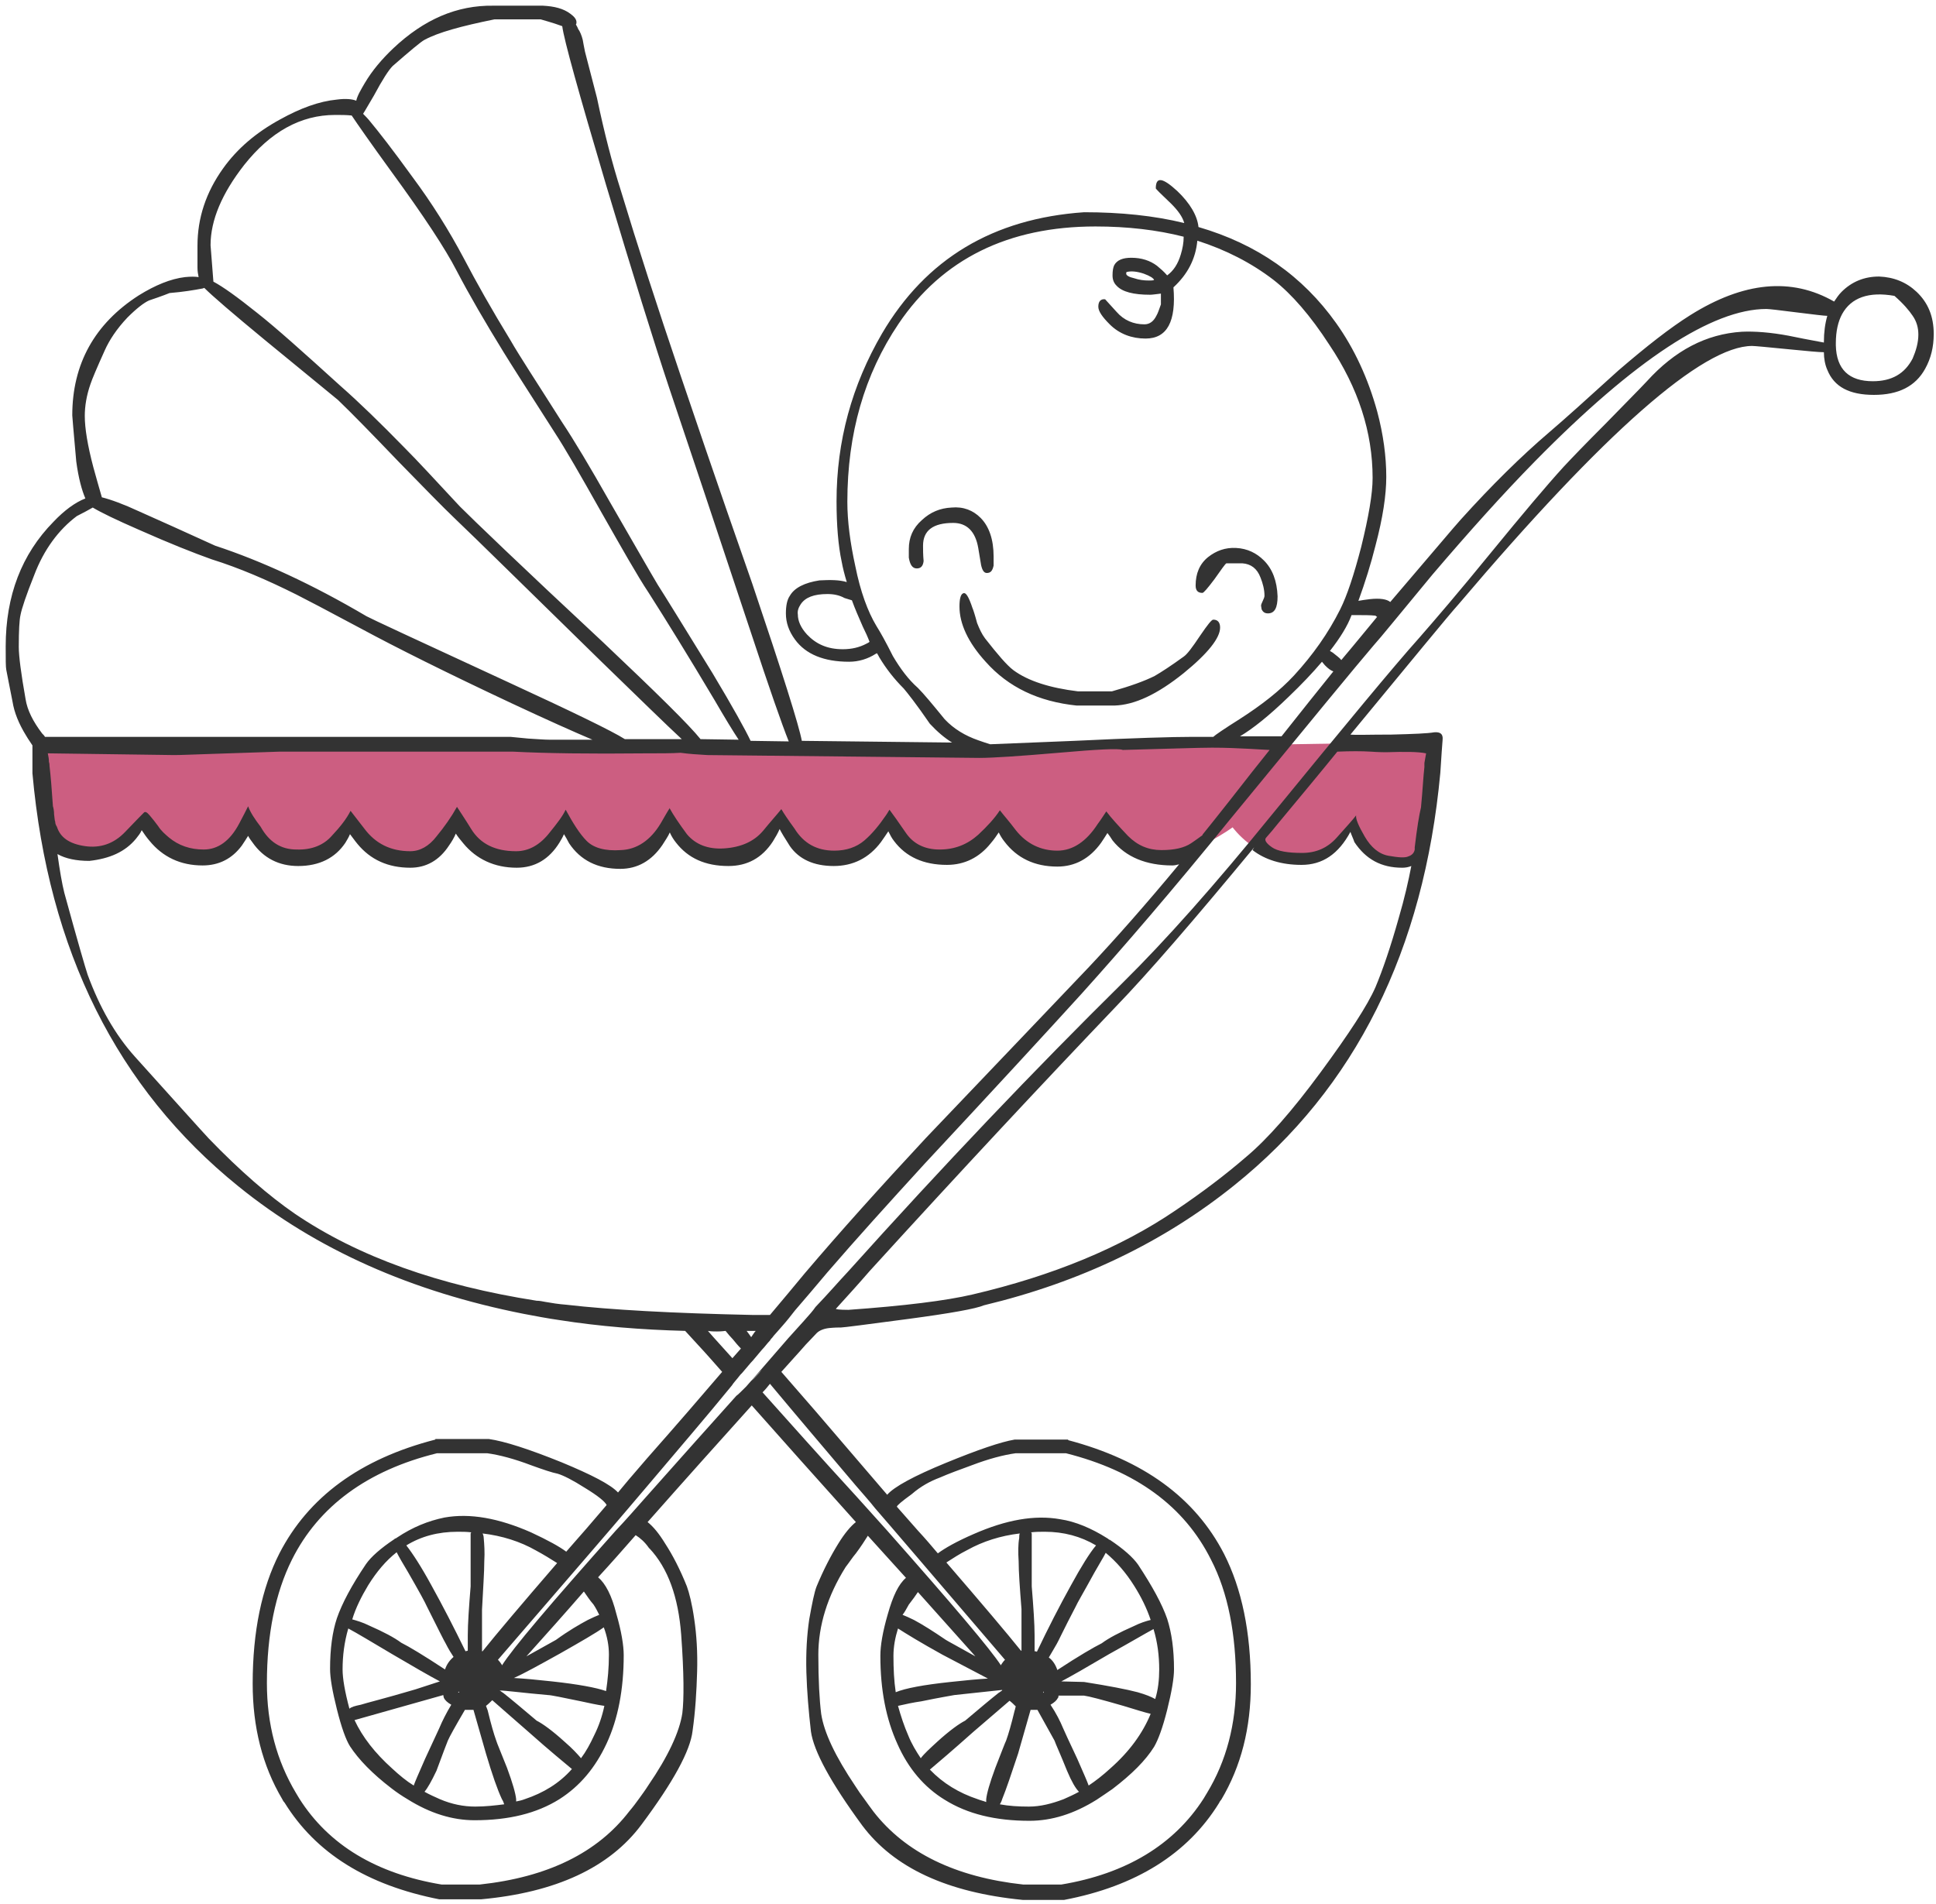
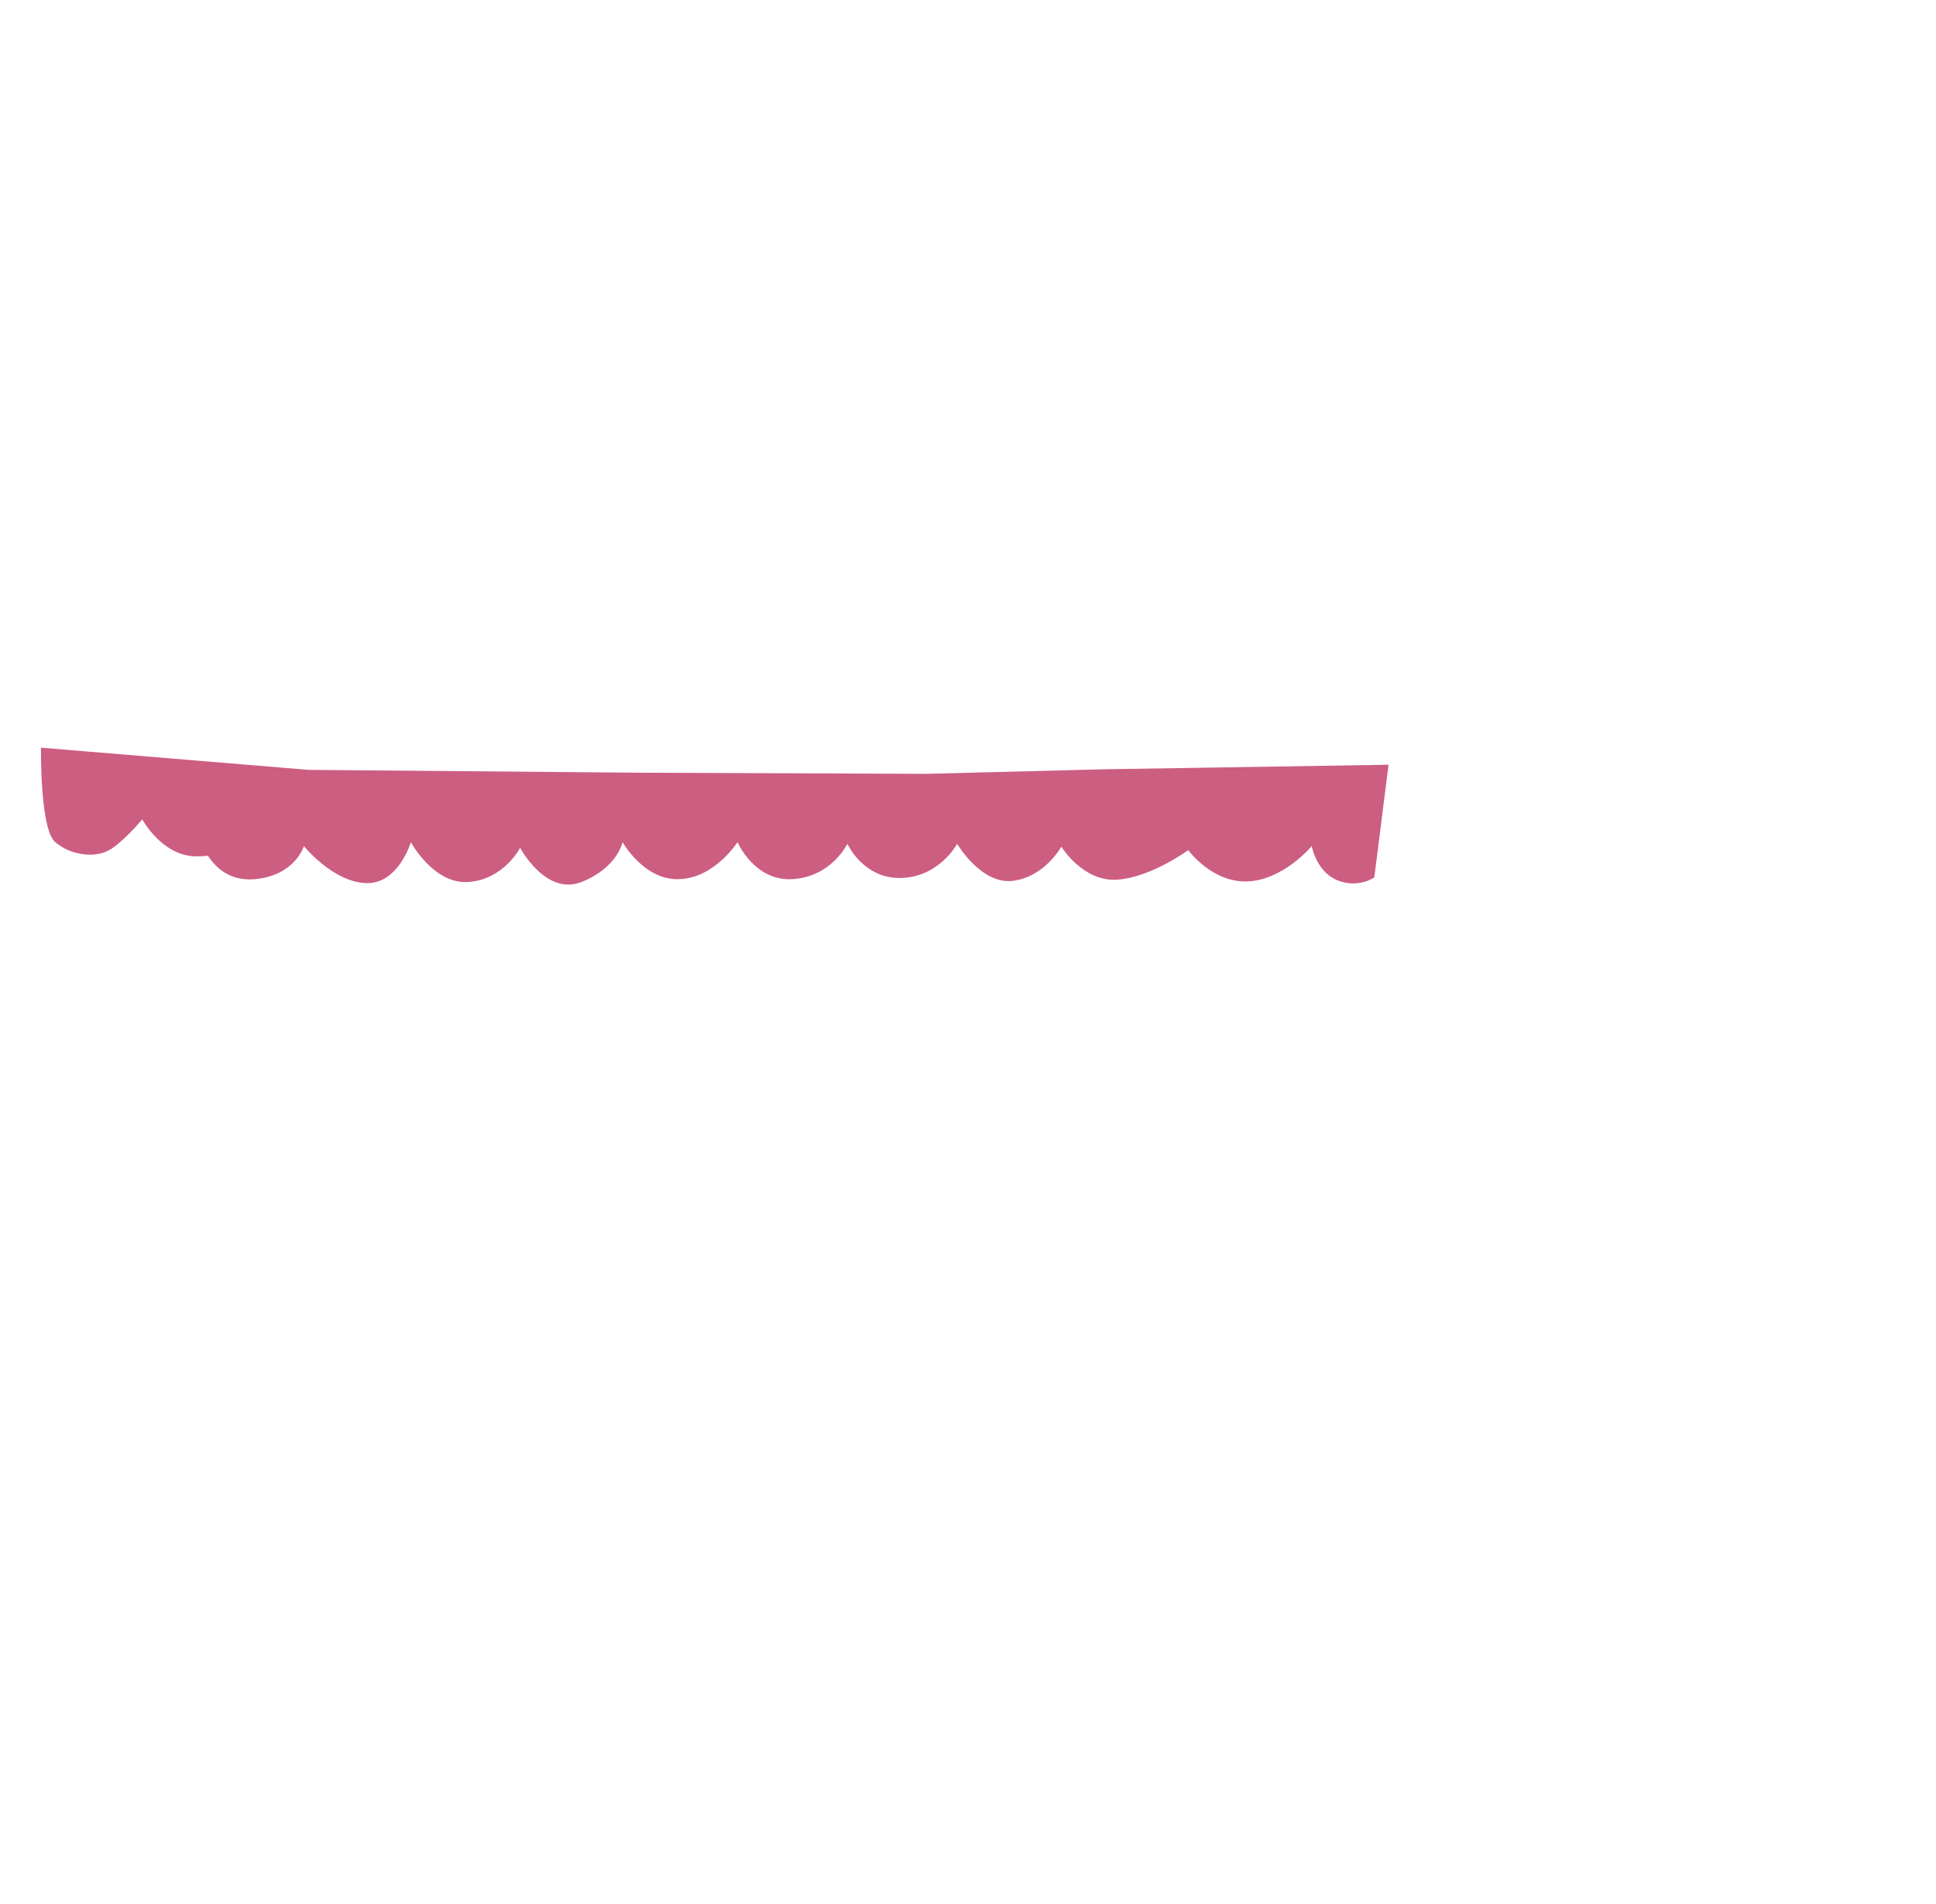
<svg xmlns="http://www.w3.org/2000/svg" version="1.1" x="0px" y="0px" viewBox="0 0 340.2 334.6" style="enable-background:new 0 0 340.2 334.6;" xml:space="preserve">
  <style type="text/css">
	.st0{fill:#CC5E81;}
	.st1{fill:#333333;}
</style>
  <g id="background">
</g>
  <g id="objects">
    <g>
      <g>
        <g>
          <g>
-             <path class="st0" d="M7.2,131.4c0,0-0.2,14.3,2.5,16.6s6.8,2.8,9.3,1.5s6-5.5,6-5.5s3.5,6.5,9.5,6.5s7-3.5,7.8-4       s1.2-1.8,1.2-1.8s2.2,6.5,9.2,5.8s8.5-5.8,8.5-5.8s5,6.2,10.8,6.5s8-7.2,8-7.2s4,7.5,10.2,7s9-6,9-6s4.5,8.5,10.8,6       s7.2-7,7.2-7s3.8,6.8,10,6.5c6.2-0.2,10.2-6.5,10.2-6.5s3,7,9.8,6.5s9.5-6.2,9.5-6.2s2.8,6.2,9.5,6s9.8-6,9.8-6       s4.2,7.2,9.8,6.5s8.5-6,8.5-6s3.8,6.2,9.8,5.8s12.5-5.2,12.5-5.2s4.2,5.8,10.5,5.5s11.2-6.2,11.2-6.2s0.8,4.5,4.5,6       s6.5-0.5,6.5-0.5l2.5-19.8l-50,0.8l-31.2,0.8l-50.6-0.2l-58-0.5L7.2,131.4z" />
+             <path class="st0" d="M7.2,131.4c0,0-0.2,14.3,2.5,16.6s6.8,2.8,9.3,1.5s6-5.5,6-5.5s3.5,6.5,9.5,6.5s1.2-1.8,1.2-1.8s2.2,6.5,9.2,5.8s8.5-5.8,8.5-5.8s5,6.2,10.8,6.5s8-7.2,8-7.2s4,7.5,10.2,7s9-6,9-6s4.5,8.5,10.8,6       s7.2-7,7.2-7s3.8,6.8,10,6.5c6.2-0.2,10.2-6.5,10.2-6.5s3,7,9.8,6.5s9.5-6.2,9.5-6.2s2.8,6.2,9.5,6s9.8-6,9.8-6       s4.2,7.2,9.8,6.5s8.5-6,8.5-6s3.8,6.2,9.8,5.8s12.5-5.2,12.5-5.2s4.2,5.8,10.5,5.5s11.2-6.2,11.2-6.2s0.8,4.5,4.5,6       s6.5-0.5,6.5-0.5l2.5-19.8l-50,0.8l-31.2,0.8l-50.6-0.2l-58-0.5L7.2,131.4z" />
            <g transform="matrix( 1, 0, 0, 1, 0,0) ">
              <g>
                <g id="Layer2_2_FILL_00000083089411570964288190000014282561169399812276_">
-                   <path class="st1" d="M86.7,1L86.7,1c-6.4-0.1-12.2,2.4-17.6,7.5c-2,1.9-3.7,3.9-5,6.1c-0.7,1.2-1.3,2.2-1.5,3.1          c-0.7-0.3-1.9-0.4-3.4-0.2c-3.1,0.3-6.4,1.5-10,3.5c-4.2,2.3-7.5,5.1-10,8.6c-3,4.2-4.5,8.7-4.5,13.6c0,0,0,1.3,0,3.8          c0,0.7,0.1,1.2,0.2,1.7c-0.6-0.1-1.4-0.1-2.4,0c-2.5,0.3-5.2,1.4-8.1,3.2C16.6,56.9,12.7,64,12.7,73c0,0,0.2,2.7,0.7,8.1          c0.4,3,1,5.1,1.6,6.5v0c-1.8,0.7-3.7,2.1-5.6,4.1c-5.6,5.7-8.4,13-8.4,21.9c0,2.3,0,3.6,0.1,4.1c0.1,0.6,0.5,2.5,1.1,5.6          c0.3,1.9,1.1,3.9,2.4,6c0.4,0.7,0.8,1.2,1.1,1.7v4.9c2.8,31.2,14.9,55.4,36.2,72.6C55.6,219.6,72.3,227,92,230.9          c2.1,0.4,4.2,0.8,6.3,1.1c7,1.1,14.4,1.7,22.1,1.9c0.7,0.8,1.5,1.6,2.2,2.4c1.4,1.5,2.8,3.1,4.3,4.8          c-3.5,4.1-7.9,9.2-13.2,15.2c-2.6,3-4.3,5-5.1,6c-1.3-1.4-4.6-3.1-9.9-5.3c-5.7-2.3-10-3.7-12.8-4.1h-9.4v0.1          c-13.2,3.4-22.3,10.1-27.4,20c-3.1,6.1-4.7,13.7-4.7,22.9c0,7.6,1.7,14.4,5.2,20.3c0.1,0.2,0.2,0.4,0.4,0.6          c5.5,8.9,14.5,14.5,27.2,17h7.3c13.2-1.2,22.6-5.6,28.2-13.1c5.6-7.5,8.6-13,9-16.5c0.5-3.5,0.7-7,0.8-10.4          c0.1-3.4-0.1-6.5-0.5-9.2c-0.4-2.8-0.9-4.7-1.3-5.8c-1.2-3-2.5-5.5-3.8-7.5c-1.1-1.8-2.1-3-3.1-3.8          c6.8-7.7,12.9-14.5,18.3-20.5c5.3,6,11.4,12.8,18.3,20.5c-0.9,0.7-2,2-3.1,3.8c-1.3,2.1-2.6,4.6-3.8,7.5          c-0.4,1-0.8,3-1.3,5.8c-0.4,2.7-0.6,5.8-0.5,9.3c0.1,3.4,0.4,6.9,0.8,10.4c0.5,3.5,3.5,9,9,16.5c5.6,7.5,15,11.8,28.2,13.1          h7.3c12.6-2.4,21.7-8.1,27.2-17c0.1-0.2,0.2-0.4,0.4-0.6c3.5-5.9,5.2-12.6,5.2-20.3c0-9.2-1.6-16.8-4.7-22.9          c-5.1-9.9-14.2-16.5-27.4-20V253h-9.4c-2.4,0.4-6.5,1.8-12.1,4.1c-5.6,2.3-9.1,4.2-10.3,5.6c-1.9-2.2-3.7-4.3-5.4-6.3          c-5.2-6.1-9.6-11.2-13.2-15.3c1.5-1.7,3-3.3,4.3-4.8c0.8-0.8,1.4-1.5,1.9-2c0.5-0.5,1.3-0.8,2.2-0.9c1-0.1,1.7-0.1,2.1-0.1          c0.4,0,4.3-0.5,11.8-1.5c7.5-1,11.9-1.8,13.3-2.4c17.1-4.1,31.7-11.2,44-21.1c21.3-17.1,33.3-41.3,36.2-72.5          c0.2-2.9,0.3-4.8,0.4-5.8c0.1-1-0.4-1.4-1.5-1.3c-1.1,0.2-3.6,0.3-7.5,0.4c-3.9,0-6.3,0.1-7.2,0          c10.9-13.2,17.2-20.9,19-22.9c25.7-30.3,42.9-45.4,51.6-45.4c0.4,0,2.6,0.2,6.6,0.6c3.1,0.3,5.1,0.5,6,0.5          c0,1.1,0.2,2.2,0.6,3.1c1.2,3,3.9,4.4,8.2,4.4c4.3,0,7.3-1.5,9-4.6c1-1.8,1.5-3.8,1.5-6.1c0-3.1-1-5.5-3-7.4          c-1.8-1.7-4-2.6-6.6-2.7c-2.6,0-4.8,0.9-6.6,2.7c-0.5,0.5-0.9,1.1-1.3,1.7c-7.5-4.3-15.9-3.5-25.3,2.4          c-3.5,2.2-7.6,5.4-12.6,9.7c-5.5,5-9.5,8.6-12.2,10.9c-4.8,4.1-10,9.2-15.5,15.3c-1.1,1.2-5.2,6.1-12.4,14.5          c-0.6-0.5-1.8-0.7-3.6-0.5c-0.8,0.1-1.5,0.2-2,0.3c1.2-3.3,2.2-6.5,3-9.7c1.3-4.9,1.9-8.9,1.9-12.1c0-3.5-0.5-7.4-1.6-11.5          c-1.6-5.8-4-11-7.2-15.5c-5.9-8.3-13.9-13.9-24.2-16.9c-0.2-2-1.5-4.2-3.7-6.3c-2.6-2.4-3.8-2.6-3.8-0.5          c0,0.1,0.9,1,2.7,2.7c1.2,1.2,2,2.3,2.3,3.4c-5.3-1.3-11.2-1.9-17.6-1.9c-16,1.1-27.8,8.2-35.5,21.3c-5.3,9.1-8,18.9-8,29.5          c0,4.2,0.3,7.8,0.9,10.6c0.2,1.1,0.5,2.3,0.9,3.6c-1.3-0.4-2.9-0.4-4.8-0.3c-2.6,0.4-4.4,1.3-5.2,2.7          c-0.5,0.7-0.7,1.8-0.7,3.1c0,1.6,0.5,3.1,1.6,4.6c1.9,2.6,5.1,3.9,9.5,3.9c1.7,0,3.3-0.5,4.7-1.4c0.1,0,0.1-0.1,0.2-0.1          c0.2,0.3,0.3,0.5,0.4,0.7c1.2,2,2.6,3.8,4.3,5.5c0.6,0.7,2.2,2.7,4.6,6.2c1.3,1.4,2.6,2.5,3.9,3.3l-26.4-0.3          c-0.5-2.7-3.4-11.9-8.7-27.6C125.4,83.2,121.3,71,119.6,66c-4.1-12.1-7.6-22.9-10.5-32.5c-1.5-4.7-2.9-10.1-4.2-16.3          c-0.2-0.8-0.9-3.5-2.1-8.1c-0.2-0.9-0.3-1.6-0.4-2.1c-0.2-0.8-0.5-1.5-0.8-1.9c-0.1-0.3-0.3-0.6-0.4-0.8          c0.1-0.1,0.1-0.3,0.1-0.4c0-0.5-0.4-1-1.1-1.5C99,1.5,97.4,1.1,95.4,1H86.7 M86.9,3.4H95c0.6,0.2,1.9,0.5,3.8,1.2          c0.3,2.4,2.9,11.7,7.7,27.9c4.7,15.7,8.4,27.6,11.1,35.7c3.3,9.8,8.1,24.1,14.4,43.1c3.2,9.7,5.4,16,6.6,19l-6.7-0.1          c-0.9-1.9-3.1-5.9-6.7-11.9c-5.3-8.6-8.5-13.8-9.6-15.5c-1.2-2-4-6.9-8.5-14.7c-3.4-6-6.2-10.7-8.4-14          c-4.3-6.8-7.4-11.5-9-14.3c-3.3-5.4-6-10.2-8.2-14.4c-2.6-4.9-5.6-9.7-9.1-14.4c-3.4-4.7-5.9-7.9-7.4-9.7          c-0.4-0.5-0.8-0.9-1.2-1.3c0.4-0.6,1-1.7,1.9-3.2c1.5-2.8,2.6-4.5,3.3-5.2c3.1-2.7,5-4.3,5.6-4.6C77,5.7,81,4.6,86.9,3.4           M193,53.9c0,0.8,0.7,1.8,2,3.1c1.7,1.7,3.9,2.5,6.3,2.5c3.8,0,5.4-3,4.9-9c2.5-2.3,3.9-5,4.2-8.2c5,1.6,9.5,3.9,13.4,6.9          c3.2,2.5,6.5,6.3,9.8,11.4c5.1,7.6,7.6,15.4,7.6,23.4c0,2.8-0.7,6.8-2,12.1c-1.3,5-2.5,8.6-3.7,11c-2.1,4.2-4.8,8-8.1,11.6          c-2.5,2.7-5.7,5.2-9.6,7.7c-2.7,1.7-4.3,2.8-4.6,3.1c-1.3,0-2.5,0-3.7,0c-3.4,0-10.3,0.2-20.7,0.7          c-7.3,0.3-12.2,0.5-14.8,0.6c-0.6-0.2-1.3-0.4-2.1-0.7c-2.3-0.8-4.3-2-5.9-3.7c-2.2-2.7-3.7-4.5-4.7-5.5          c-1.7-1.5-3.1-3.4-4.4-5.6c-1.2-2.4-2.2-4.2-2.9-5.3c-1.5-2.5-2.8-6-3.7-10.5c-0.9-4.1-1.4-7.9-1.4-11.3c0-12,3-22.4,9-31.3          c7.7-11.4,19.3-17.1,34.6-17.1c5.6,0,10.8,0.6,15.5,1.8c0,1.1-0.2,2.1-0.5,3.1c-0.5,1.7-1.3,2.9-2.4,3.7          c-0.6-0.7-1.2-1.2-1.8-1.7c-1.2-0.9-2.7-1.4-4.5-1.4c-1.5,0-2.5,0.4-3,1.3c-0.2,0.4-0.3,1-0.3,1.8c0,0.7,0.2,1.3,0.7,1.8          c1,1.1,3,1.6,5.9,1.6c0.4,0,1-0.1,1.9-0.2v1.9c-0.3,0.8-0.5,1.5-0.8,2c-0.5,1-1.2,1.5-2.1,1.5c-1.9,0-3.6-0.7-4.9-2.2          l-2-2.2C193.4,52.5,193,53,193,53.9 M198,47.8L198,47.8c0.8-0.2,1.8-0.1,3,0.3c1.1,0.4,1.7,0.8,1.8,1.1          c-0.2,0.1-0.5,0.1-0.9,0.1c-0.9,0-1.7-0.1-2.6-0.4c-0.9-0.2-1.4-0.5-1.4-0.8C197.9,48,197.9,47.8,198,47.8 M289.4,67          c-1.3,1.4-3.8,3.9-7.4,7.6c-3.4,3.4-5.8,5.9-7.2,7.4c-3.1,3.4-7.3,8.4-12.7,15c-5.7,7-10,12-12.8,15.2          c-4.3,4.8-12.9,15.2-25.9,31.1c-9.9,12.2-18.6,22-26.1,29.4c-15.4,15.2-31.5,32.1-48.3,50.8c-1.6,1.7-3.4,3.8-5.7,6.2          c-0.4,0.6-1.1,1.4-2,2.4l-2.8,3.1c-4,4.6-6.4,7.4-7.4,8.5c-0.8,0.8-1.4,1.4-1.7,1.6c-4.3,4.8-9.6,10.7-15.8,17.7          c-1.7,1.9-3.5,4-5.4,6c-11.5,12.9-18.2,20.8-20,23.7c0,0,0-0.1,0-0.1c-0.2-0.3-0.4-0.6-0.7-0.9          c13.2-15.3,20.8-24.1,22.9-26.6c1.2-1.4,2.3-2.7,3.4-4c5.4-6.4,10.4-12.2,14.8-17.6c0.3-0.5,0.9-1.1,1.5-1.9          c0.1-0.1,0.2-0.2,0.3-0.3c0.8-0.9,1.4-1.7,1.9-2.2c0.5-0.6,1-1.2,1.6-1.9v0c0.5-0.5,0.9-1.1,1.4-1.6          c0.1-0.2,0.3-0.4,0.4-0.6l-0.3,0.4c0.2-0.2,0.4-0.4,0.6-0.7c0.2-0.2,0.7-0.8,1.5-1.7c0.8-0.9,1.5-1.8,2.2-2.7          c1.8-2.1,3.7-4.3,5.7-6.7c5-5.8,10.7-12.1,17.1-19.1c12.4-13.3,21.6-23.3,27.6-29.9c7.2-8,16-18.2,26.3-30.9          c13.7-16.7,22-26.8,25-30.3c1.1-1.2,4.5-5.4,10.3-12.4c6.4-7.5,12.4-14.2,18.1-20c17.5-17.8,31.1-26.7,40.6-26.7          c0.4,0,2.2,0.2,5.3,0.6c3.2,0.4,4.9,0.6,5.3,0.6c0.1,0,0.1,0,0.1,0c-0.4,1.4-0.6,2.9-0.6,4.6c0,0,0,0.1,0,0.1          c-2.7-0.5-4.8-0.9-6.2-1.2c-3.2-0.6-6-0.8-8.2-0.7C299.8,58.7,294.3,61.6,289.4,67 M322.6,60.3c0-2.1,0.4-3.8,1.1-5.1          c1.6-2.9,4.7-4,9.2-3.2c1.6,1.4,2.6,2.6,3.2,3.5c0.7,1,1,2.1,1,3.3c0,1.4-0.4,2.8-1,4.2c-1.4,2.7-3.7,4-7,4          c-4.2,0-6.4-2.1-6.5-6.3C322.6,60.6,322.6,60.5,322.6,60.3 M58.9,20.2c1,0,2,0,2.9,0.1c1,1.5,3.3,4.8,7,9.9          c5.7,7.8,9.5,13.6,11.4,17.3c2.3,4.4,5.1,9.2,8.3,14.4c1.1,1.8,4.1,6.5,8.9,14c1.9,2.9,4.6,7.6,8.2,14          c3.7,6.5,6.4,11.3,8.4,14.3c3,4.7,6.9,11,11.6,18.9c1.8,3.1,3.2,5.4,4.2,6.9l-6.7-0.1c-2-2.5-7.7-8.1-17.1-17          C91.5,99.4,83.1,91.3,80.8,89c-4.2-4.5-7.4-8-9.8-10.4c-4.2-4.3-7.9-7.9-11.2-10.8C53.3,61.9,48.5,57.6,45.2,55          c-3.5-2.8-6-4.6-7.7-5.5l-0.5-6.4c0-4.4,2-9.1,5.9-14.1C47.5,23.2,52.8,20.2,58.9,20.2 M35.6,50.7c0.1,0,0.2-0.1,0.3-0.1          c1.4,1.4,5,4.5,10.7,9.2c8.4,6.9,12.7,10.4,12.8,10.5c2.5,2.4,6.1,6.1,10.7,10.9c4.4,4.5,7.6,7.8,9.8,9.9          c4.2,4,12.7,12.4,25.8,25.2c6.7,6.5,11.4,11.1,14.1,13.6h-0.6c-0.2,0-0.4,0-0.6,0c-3.3,0-6.2,0-8.8,0          c-2.2-1.4-9.2-4.8-20.7-10.1c-15.8-7.3-24-11.1-24.7-11.5c-9.5-5.6-18.4-9.7-26.6-12.4c-5.5-2.5-9.9-4.5-13.3-6          c-2.8-1.3-5-2.1-6.6-2.5c-0.5-1.7-1-3.5-1.5-5.3c-1-3.8-1.5-6.8-1.5-9c0-1.7,0.3-3.6,1-5.6c0.3-0.9,1.1-2.8,2.5-5.9          c0.8-1.8,2.1-3.8,4-5.8c1.6-1.6,2.9-2.6,3.8-3c2.4-0.8,3.6-1.3,3.6-1.3C32.2,51.3,34,51,35.6,50.7 M52.1,104.5          c1.6,0.8,5.4,2.8,11.2,5.9c6.3,3.4,15.1,7.8,26.6,13.2c6.2,2.9,10.9,5,14.2,6.4c-4.5,0-7,0-7.6,0c-0.8,0-2-0.1-3.7-0.2          c-0.9-0.1-2-0.2-3.1-0.3H7.9c-0.1-0.2-0.3-0.4-0.5-0.6c-1.6-2.1-2.6-4.1-2.9-6c-0.8-4.5-1.2-7.6-1.2-9.2          c0-2.9,0.1-4.7,0.3-5.6c0.2-1.1,1-3.5,2.4-7c1.7-4.5,4.3-8,7.5-10.4c1.2-0.6,2.1-1.1,2.8-1.5c0,0,0,0,0,0          c1.5,0.9,4.2,2.2,8.1,3.9c5.4,2.4,9.7,4.1,12.8,5.2C42,99.8,46.9,101.9,52.1,104.5 M30.6,132.7c1.2,0,3.4-0.1,6.5-0.2          c2.5-0.1,6.5-0.2,12-0.4h40c0.4,0,0.7,0,1.1,0c5.8,0.3,13.5,0.4,23,0.3c2.7,0,4.9,0,6.4-0.1c1.4,0.2,3,0.3,4.7,0.4l47.8,0.5          c2.3,0,6.9-0.3,13.9-0.9c6.8-0.6,10.6-0.8,11.3-0.5c8-0.2,13.2-0.4,15.7-0.4c2.4,0,4.5,0.1,6.5,0.2c2,0.1,3.2,0.2,3.6,0.2          c-1.6,2-4,5-7.1,9c-1.9,2.4-3.4,4.3-4.7,5.9h0c0,0,0,0.1,0,0.1l0,0c-0.2,0.1-0.8,0.6-2,1.4c-1.2,0.8-2.9,1.2-5.2,1.2          c-2.3,0-4.2-0.8-5.9-2.5c-1.6-1.7-2.9-3.1-3.8-4.3c-0.4,0.6-0.9,1.4-1.5,2.2c-2,3.1-4.4,4.7-7.1,4.7c-2.9,0-5.4-1.2-7.3-3.6          c-1.2-1.6-2.2-2.7-2.8-3.5c-0.9,1.4-2.2,2.8-3.8,4.3c-1.9,1.7-4.1,2.6-6.8,2.6c-2.6,0-4.6-1-5.9-2.9          c-1.3-1.9-2.3-3.3-2.9-4.1c-0.2,0.3-0.4,0.7-0.7,1.1c-1.1,1.6-2.3,3.1-3.7,4.3c-1.4,1.2-3.2,1.8-5.3,1.8          c-3.1,0-5.4-1.3-7-3.9c-1.1-1.5-1.9-2.7-2.3-3.4c-0.8,1-1.9,2.2-3.2,3.8c-1.6,1.9-3.9,2.9-6.8,3.1c-2.9,0.2-5.1-0.7-6.6-2.5          c-1.4-1.9-2.4-3.4-3-4.5c0,0,0,0,0-0.1c-0.4,0.6-0.9,1.5-1.6,2.7c-1.8,3-4.2,4.6-7,4.7c-2.8,0.2-4.8-0.4-6-1.6          c-1.2-1.2-2.4-3.1-3.7-5.5c-0.5,1.1-1.5,2.4-2.8,4c-1.7,2.2-3.7,3.3-5.9,3.3c-3.7,0-6.3-1.3-7.9-3.9c-1.1-1.8-2-3.1-2.5-3.9          c-1,1.8-2.2,3.5-3.6,5.2c-1.3,1.7-2.9,2.6-4.6,2.6c-3.4,0-6.1-1.3-8.1-4c-0.8-1-1.6-2.1-2.4-3.1c-0.7,1.4-1.8,2.8-3.3,4.4          c-1.4,1.6-3.5,2.5-6.2,2.4c-2.7,0-4.8-1.3-6.3-4c-1-1.3-1.8-2.5-2.2-3.6c-0.4,0.8-0.9,1.8-1.6,3.1c-1.6,3-3.7,4.5-6.2,4.5          c-2.4,0-4.4-0.7-6.1-2.1c-0.7-0.6-1.4-1.2-1.9-2c-0.5-0.7-1-1.3-1.5-1.9c-0.5-0.6-0.8-0.7-1-0.5c-0.2,0.2-1.3,1.3-3.3,3.4          c-2,2.1-4.4,2.9-7.1,2.5c-2.7-0.4-4.3-1.5-4.9-3.4c-0.2-0.3-0.3-0.6-0.3-0.9c-0.1-0.2-0.1-0.6-0.2-1.3          c0-0.6-0.1-1.1-0.2-1.4c-0.2-3-0.4-5.4-0.6-7.1c0-0.2,0-0.4-0.1-0.7c0-0.5-0.1-1-0.2-1.5c0.1,0,0.1,0,0.2,0L30.6,132.7           M23.9,147.4c0.4-0.5,0.8-1,1-1.5c0.4,0.6,0.8,1.2,1.4,1.9c2.3,2.8,5.4,4.3,9.3,4.3c2.9,0,5.2-1.2,6.9-3.5          c0.4-0.6,0.8-1.2,1.1-1.7c0.2,0.4,0.5,0.8,0.8,1.2c1.9,2.7,4.6,4.1,8,4.1c3.7,0,6.5-1.4,8.3-4.1c0.3-0.5,0.6-1,0.8-1.5          c0.4,0.5,0.8,1.1,1.3,1.7c2.3,2.8,5.4,4.2,9.3,4.2c2.8,0,5.1-1.3,6.8-3.9c0.5-0.7,0.9-1.4,1.2-2.1c0.3,0.5,0.8,1.1,1.3,1.7          c2.3,2.8,5.5,4.3,9.4,4.3c3.2,0,5.7-1.5,7.5-4.4c0.3-0.5,0.6-1,0.8-1.5c0.3,0.5,0.6,1,0.9,1.6c2,3,5,4.5,9,4.5          c3,0,5.5-1.4,7.4-4.2c0.5-0.8,1-1.5,1.3-2.2c0.3,0.7,0.7,1.3,1.1,1.8c2.1,2.7,5.1,4.1,9.2,4.1c3.3,0,5.9-1.4,7.8-4.3          c0.5-0.8,0.9-1.5,1.2-2.2c0.3,0.6,0.9,1.6,1.8,3c1.6,2.3,4.2,3.5,7.7,3.5c3.4,0,6.2-1.4,8.3-4.2c0.5-0.7,0.9-1.3,1.3-1.9          c0.3,0.6,0.6,1.2,1,1.7c2.1,2.8,5.2,4.2,9.3,4.2c3.1,0,5.7-1.3,7.7-3.8c0.6-0.7,1-1.3,1.4-1.9c0.3,0.6,0.6,1.1,1,1.6          c2.2,2.9,5.3,4.4,9.3,4.4c3.1,0,5.7-1.4,7.7-4.2c0.4-0.6,0.8-1.2,1.1-1.7c0.3,0.4,0.6,0.8,0.9,1.3c2.3,2.9,5.9,4.4,10.5,4.4          c0.4,0,0.8-0.1,1.2-0.2c-5.8,7-11.1,13-15.8,18c-6.3,6.6-15.8,16.6-28.7,30.1c-8,8.6-15.1,16.5-21.3,23.8          c-1.9,2.3-3.9,4.7-6.1,7.3h-3c-14.1-0.3-25-0.9-32.8-1.8c-1.3-0.1-2.6-0.3-3.7-0.5c-0.5-0.1-1-0.2-1.5-0.2          c-17.2-2.7-31.3-7.7-42.5-15.3c-4.5-3.1-9.6-7.5-15.1-13.2c-1.4-1.5-5.7-6.3-13-14.4c-3.5-3.9-6.2-8.7-8.3-14.4          c-0.4-1.2-1.8-6-4.1-14.4c-0.4-1.6-0.8-3.9-1.2-6.8c1.4,0.8,3.3,1.2,5.6,1.2C19.3,150.9,22,149.7,23.9,147.4 M69.8,270.2          c-0.1,0.1-0.3,0.2-0.4,0.2c0,0-0.1,0.1-0.1,0.1c-2.4,1.6-4.1,3.1-5,4.4c-2.5,3.7-4.2,6.9-5.1,9.5c-0.8,2.4-1.2,5.4-1.2,8.9          c0,1.6,0.4,3.9,1.2,7.1c0.8,3.2,1.6,5.4,2.3,6.5c1.5,2.3,3.9,4.8,7.3,7.4c0.9,0.7,1.8,1.3,2.8,1.9c4,2.5,7.9,3.7,11.8,3.7          c6,0,10.9-1.2,14.9-3.7c3.6-2.3,6.3-5.5,8.3-9.8c2-4.3,3-9.5,3-15.5c0-1.7-0.4-4.2-1.3-7.3c-0.8-3.2-1.9-5.3-3.2-6.4          c2.3-2.5,4.5-5,6.6-7.4c0.8,0.5,1.6,1.2,2.3,2.2c0,0.1,0.1,0.1,0.1,0.1c3.3,3.5,5.1,8.6,5.6,15.2c0.5,6.8,0.5,11.4,0.2,13.8          c-0.5,3.3-2.5,7.6-6,12.7c-0.5,0.8-1.1,1.6-1.6,2.3c-0.5,0.7-1.1,1.5-1.7,2.2c-5.6,7.3-14.3,11.6-26.3,12.9h-6.7          c-11.4-1.9-19.8-6.9-25-15.1c-0.2-0.3-0.4-0.7-0.6-1c-3.4-5.7-5.1-12.1-5.1-19.3c0-8.6,1.5-15.9,4.4-21.7          c4.7-9.4,13.3-15.7,25.5-18.7h8.8c2.2,0.3,4.8,1,7.7,2.1c2.2,0.8,3.7,1.3,4.7,1.5c1,0.3,2.6,1.1,4.8,2.5          c2.3,1.4,3.5,2.4,3.8,3c-1.2,1.4-2.4,2.8-3.6,4.2c-1.2,1.4-2.4,2.7-3.5,4c-1.2-0.9-3.2-2-6.2-3.4          c-5.7-2.5-10.7-3.4-15.2-2.6C75.2,267.3,72.5,268.4,69.8,270.2 M64.7,278.6c1.5-2.4,3.1-4.3,5-5.8c0.4,0.8,1.1,2,2,3.5          c1.9,3.3,3,5.3,3.3,6c2,4,3.1,6.2,3.3,6.5c0.5,1,1,1.8,1.4,2.4c-0.7,0.6-1.2,1.3-1.5,2.2c-3.8-2.5-6.3-4-7.7-4.7          c-1.2-0.9-3.1-1.9-5.6-3c-1.2-0.6-2.3-0.9-3-1.1C62.5,282.6,63.5,280.6,64.7,278.6 M71.4,271.6c2.6-1.6,5.6-2.4,9-2.4          c0.8,0,1.6,0,2.4,0.1c0,0.1-0.1,0.1-0.1,0.2v9.3c-0.3,3.7-0.5,6.6-0.5,8.6c0,0,0,0.9,0,2.7c-0.1,0-0.3,0.1-0.4,0.1          c-2-4.1-4-8-6-11.6C74,275.3,72.5,273,71.4,271.6 M60.2,293.4c0-2.4,0.3-4.8,1-7.2c1.5,0.8,4,2.3,7.7,4.5          c3.9,2.3,6.7,3.9,8.4,4.8l-4.3,1.4c-5.4,1.6-8.7,2.4-9.6,2.7c-1,0.2-1.7,0.4-2,0.7C60.6,297.3,60.2,295,60.2,293.4           M62.3,302.3L62.3,302.3l15.6-4.4c0,0.2,0.1,0.4,0.1,0.5c0.2,0.4,0.6,0.8,1.3,1.2c-0.9,1.5-1.6,2.9-2.1,4.1          c-0.2,0.4-1,2.2-2.5,5.4c-1.1,2.5-1.8,4.1-2,4.7c-1.3-0.8-2.5-1.8-3.8-3C65.9,308.1,63.7,305.3,62.3,302.3 M80.7,297.4          C80.7,297.4,80.7,297.4,80.7,297.4c-0.1,0.1-0.2,0-0.2,0C80.6,297.3,80.6,297.3,80.7,297.4l-0.1-0.1          C80.7,297.3,80.7,297.3,80.7,297.4 M78.7,305.9c0.3-0.7,1.3-2.5,3-5.4h1.5l2.2,7.7c1.1,3.7,2,6.3,2.8,8          c0.2,0.3,0.3,0.6,0.4,0.9c-1.6,0.2-3.3,0.4-5.1,0.4c-2,0-4.1-0.4-6.2-1.3c-0.9-0.4-1.8-0.8-2.7-1.3c0.5-0.6,1.2-1.8,2.1-3.7          C77.8,308.2,78.5,306.4,78.7,305.9 M242,108.4c-1.5,1.8-3.6,4.4-6.3,7.6c-0.3-0.4-0.9-0.8-1.5-1.3c-0.2-0.1-0.3-0.2-0.5-0.3          c1.8-2.3,3.1-4.4,3.8-6.3c0.2,0,0.4,0,0.6,0c1.5,0,2.7,0,3.6,0.1C241.9,108.4,242,108.4,242,108.4 M243.6,132.2          c3.2-0.1,5.6-0.1,7,0.2c-0.1,0.5-0.2,1.1-0.3,1.7c0,0.2,0,0.4,0,0.7c-0.2,1.7-0.3,4-0.6,7.1c-0.3,1.2-0.7,3.6-1.1,7          c0,0.1,0,0.3,0,0.4c-0.1,0.6-0.5,1-1.1,1.2c-0.6,0.3-1.8,0.2-3.5-0.1c-1.7-0.3-3.1-1.5-4.2-3.4c-1.1-1.9-1.6-3.1-1.5-3.7          c-0.6,0.8-1.8,2.1-3.4,3.9c-1.6,1.8-3.6,2.7-6.1,2.7c-2.5,0-4.3-0.3-5.3-1c-1-0.7-1.4-1.3-1-1.7c0.7-0.8,1.4-1.6,2.1-2.5          c3.9-4.7,7.4-8.9,10.4-12.6c2.3-0.1,4.3-0.1,5.9,0C242.3,132.2,243.3,132.2,243.6,132.2 M246.4,152.5c0.6,0,1.1-0.1,1.6-0.3          c-0.5,2.6-1.2,5.7-2.2,9.1c-1.4,5-2.8,9.1-4.1,12.2c-1.4,3.2-4.6,8.1-9.6,14.9c-5,6.8-9.4,11.8-13.1,14.9          c-3.7,3.2-7.8,6.3-12.4,9.4c-9.7,6.6-21.6,11.5-35.7,14.8c-4.7,1.1-12,2-21.8,2.7c-1.6,0-2.3-0.1-2.2-0.2          c2-2.2,4-4.4,5.9-6.6c16.2-17.8,30.6-33.2,43.2-46.4c5.8-6,13.9-15.4,24.4-28.1l-0.3,0.5c2.2,1.7,5.1,2.6,8.6,2.6          c3.7,0,6.5-1.9,8.6-5.8c0.2,0.6,0.5,1.2,0.7,1.8C240,151,242.7,152.5,246.4,152.5 M232.3,116.3c0.2,0.2,0.3,0.4,0.6,0.7          c0.5,0.5,0.9,0.8,1.4,1c-2.6,3.2-5.6,7-9.1,11.4c-0.7,0-1.8,0-3.3,0c-1.4,0-2.7,0-4,0c2.2-1.3,5.1-3.6,8.5-6.9          C228.7,120.3,230.7,118.2,232.3,116.3 M149.7,105.5c0.5,1.4,1.2,3,1.9,4.6c0.5,1,0.9,1.9,1.2,2.7c-0.1,0.1-0.3,0.2-0.5,0.3          c-1.3,0.7-2.7,1-4.2,1c-2.7,0-4.7-0.9-6.3-2.6c-1.1-1.2-1.6-2.4-1.6-3.5c-0.1-0.6,0.1-1.2,0.5-1.8c0.8-1.2,2.3-1.8,4.7-1.8          c1.1,0,2.1,0.2,3,0.7C149,105.3,149.4,105.4,149.7,105.5 M126,234c0.2,0,0.7,0,1.5-0.1c0.4,0.5,0.9,1.1,1.3,1.5          c0.4,0.5,0.9,1.1,1.4,1.6c-0.5,0.6-1,1.1-1.5,1.7c-1.6-1.8-3.1-3.4-4.3-4.8C125,234,125.5,234,126,234 M131.2,233.9l1.6,0          c-0.3,0.3-0.5,0.7-0.8,1.1C131.8,234.7,131.5,234.3,131.2,233.9 M133.9,240.7l-0.5,0.6c-0.5,0.5-0.9,1-1.4,1.4L133.9,240.7           M134,244.7c0.5-0.5,0.9-1,1.3-1.5c4.5,5.4,9.6,11.4,15.1,17.9c1.1,1.3,2.3,2.6,3.4,4c2.1,2.4,9.7,11.3,22.8,26.6          c-0.3,0.3-0.5,0.6-0.7,0.9c0,0,0,0.1,0,0.1c-1.8-2.8-8.5-10.7-20-23.7c-1.9-2.1-3.7-4.1-5.4-6          C143.8,255.7,138.4,249.6,134,244.7 M165.1,259.7c1.6-0.7,3.5-1.4,5.7-2.2c2.9-1.1,5.5-1.8,7.7-2.1h8.8          c12.3,3.1,20.8,9.3,25.5,18.7c3,5.8,4.4,13.1,4.4,21.7c0,7.2-1.7,13.7-5.1,19.3c-0.2,0.3-0.4,0.7-0.6,1          c-5.2,8.1-13.6,13.2-25,15.1h-6.7c-11.9-1.3-20.7-5.6-26.3-12.8c-0.6-0.8-1.1-1.5-1.6-2.2c-0.6-0.8-1.1-1.5-1.6-2.3          c-3.5-5.2-5.5-9.4-6-12.7c-0.3-2.4-0.5-5.9-0.5-10.4c0-5.1,1.6-10.3,4.8-15.4c0.7-0.9,1.2-1.7,1.8-2.4          c0.9-1.2,1.6-2.3,2.1-3.1c2.2,2.4,4.4,4.9,6.7,7.4c-1.3,1.1-2.3,3.2-3.2,6.4c-0.9,3.1-1.3,5.5-1.3,7.3c0,6,1,11.1,3,15.5          c1.9,4.3,4.7,7.6,8.3,9.8c4,2.5,8.9,3.7,14.9,3.7c3.9,0,7.8-1.2,11.8-3.7c0.9-0.6,1.8-1.2,2.8-1.9c3.4-2.6,5.8-5,7.3-7.4          c0.7-1.2,1.5-3.3,2.3-6.5c0.8-3.2,1.2-5.6,1.2-7.1c0-3.5-0.4-6.4-1.2-8.9c-0.9-2.6-2.6-5.7-5.1-9.5c-0.9-1.3-2.6-2.8-5-4.4          c0,0-0.1,0-0.1,0c-0.1-0.1-0.2-0.2-0.4-0.3c-2.7-1.7-5.5-2.9-8.2-3.3c-4.5-0.8-9.5,0.1-15.2,2.6c-3,1.3-5.1,2.5-6.3,3.4          c-1.1-1.3-2.2-2.6-3.5-4c-1.2-1.4-2.5-2.8-3.7-4.2c0-0.2,0.8-0.9,2.6-2.2C161.8,261.2,163.5,260.3,165.1,259.7 M202.2,284.7          c-0.8,0.2-1.8,0.5-3,1.1c-2.5,1.1-4.4,2.1-5.6,3c-1.4,0.7-4,2.2-7.8,4.7c-0.3-0.9-0.8-1.7-1.5-2.2c0.4-0.7,0.9-1.5,1.4-2.4          c0.2-0.3,1.2-2.5,3.3-6.5c0.3-0.7,1.5-2.7,3.3-6c0.9-1.6,1.6-2.7,2-3.5c1.8,1.5,3.5,3.4,5,5.8          C200.5,280.6,201.5,282.6,202.2,284.7 M197.4,299.8c2.3,0.7,3.9,1.2,4.8,1.4c-1.4,3.4-3.7,6.6-7.1,9.6          c-1.3,1.2-2.6,2.2-3.8,3c-0.2-0.6-0.9-2.2-2-4.7c-1.5-3.2-2.3-4.9-2.5-5.4c-0.5-1.2-1.2-2.6-2.2-4.1          c0.7-0.4,1.1-0.8,1.3-1.2c0.1-0.1,0.1-0.2,0.1-0.4l4.5,0C191.3,298.1,193.6,298.7,197.4,299.8 M202.7,286.3          c0.7,2.3,1,4.7,1,7.1c0,1.8-0.2,3.6-0.7,5.2c-0.7-0.4-1.7-0.8-3.1-1.2c-1.9-0.5-5-1.1-9.4-1.8l-4-0.1          c1.7-0.9,4.5-2.5,8.4-4.8C198.7,288.6,201.2,287.1,202.7,286.3 M179.2,269.5c-0.1,0.2-0.1,0.5-0.1,0.8          c-0.2,1.1-0.2,2.5-0.1,4.1c0,1.8,0.2,4.6,0.5,8.4v7.3c0,0-0.1,0-0.1,0c-2.4-3-6.8-8.2-13.1-15.5c1.1-0.7,2.3-1.5,3.7-2.2          C172.7,270.9,175.8,269.9,179.2,269.5 M181.3,269.5c0-0.1-0.1-0.1-0.1-0.2c0.8-0.1,1.6-0.1,2.4-0.1c3.3,0,6.3,0.8,9,2.4          c-1.1,1.3-2.6,3.7-4.4,7c-2,3.6-4,7.5-6,11.7c-0.1-0.1-0.3-0.1-0.4-0.1c0-1.8,0-2.7,0-2.8c0-2-0.2-4.9-0.5-8.6V269.5           M159.7,282c0.7-0.9,1.2-1.6,1.6-2.2c3.2,3.6,6.6,7.4,10.1,11.3c-3.2-1.8-4.9-2.7-5.2-2.9c-2.2-1.5-4.1-2.7-5.6-3.5          c-0.8-0.4-1.5-0.7-2-0.9C159,283.3,159.3,282.7,159.7,282 M167.7,297.9c4.6-0.5,7.4-0.8,8.4-0.9c0,0,0,0.1,0,0.1          c-0.2,0.1-0.4,0.3-0.6,0.4c-1.4,1.1-3.3,2.7-5.9,4.9c-1,0.5-2.7,1.7-4.9,3.7c-1.3,1.2-2.3,2.1-2.9,2.9          c-0.8-1.2-1.6-2.5-2.2-4c-0.7-1.6-1.3-3.4-1.8-5.2c1.3-0.3,2.7-0.6,4.1-0.8C165.3,298.3,167.2,298,167.7,297.9 M173.6,295          c-1.7,0.1-3.9,0.3-6.6,0.6c-4.7,0.5-7.9,1.1-9.6,1.8c-0.3-2-0.4-4.1-0.4-6.4c0-1.6,0.3-3.2,0.8-4.8c1.4,0.9,4,2.5,7.8,4.6          C169.2,292.7,171.9,294.1,173.6,295 M183.3,297.3L183.3,297.3c0.1,0,0.1,0.1,0.1,0.1c0,0.1-0.1,0.1-0.1,0.1          c0-0.1,0-0.1,0-0.1C183.3,297.3,183.3,297.3,183.3,297.3 M178.5,299.9c-0.1,0.2-0.1,0.5-0.2,0.7c-0.6,2.5-1.1,4.2-1.5,5.3          c-0.2,0.4-0.8,2-1.9,4.8c-1,2.7-1.5,4.5-1.6,5.5c0,0.1,0,0.1,0,0.2c0,0.1,0,0.2,0,0.3c-0.5-0.2-1-0.3-1.5-0.5          c-3.3-1.1-6.1-2.8-8.4-5.2c1.3-1.1,3.9-3.3,7.6-6.6c2.9-2.5,5-4.3,6.4-5.5C177.8,299.2,178.1,299.5,178.5,299.9           M182.3,300.5c1.6,2.9,2.6,4.7,3,5.4c0.2,0.6,1,2.3,2.2,5.3c0.8,1.9,1.5,3.1,2.1,3.7c-0.9,0.5-1.8,0.9-2.7,1.3          c-2.1,0.8-4.1,1.3-6.1,1.3c-1.8,0-3.5-0.1-5.1-0.4c0.1-0.2,0.3-0.5,0.4-0.9c0.7-1.7,1.6-4.4,2.8-8l2.2-7.7H182.3 M104.3,282          c0.4,0.6,0.7,1.2,1,1.8c-0.5,0.2-1.2,0.5-2,0.9c-1.5,0.8-3.4,1.9-5.6,3.5c-0.2,0.1-2,1.1-5.2,2.9c3.5-3.9,6.9-7.7,10.1-11.4          C103.1,280.4,103.6,281.2,104.3,282 M85.1,274.4c0.1-1.6,0-3-0.1-4.1c0-0.3-0.1-0.6-0.2-0.8c3.4,0.4,6.6,1.4,9.4,3          c1.3,0.7,2.6,1.5,3.7,2.2c-6.3,7.3-10.7,12.5-13.1,15.5c0,0-0.1,0-0.1,0v-7.3C84.9,279,85.1,276.3,85.1,274.4 M85.4,299.8          c0.4-0.3,0.8-0.7,1.1-1c1.4,1.2,3.5,3.1,6.4,5.6c3.7,3.3,6.3,5.4,7.6,6.5c-2.2,2.5-5,4.2-8.3,5.3c-0.5,0.2-1,0.3-1.5,0.4          c0-0.1,0-0.1,0-0.2c0-0.1,0-0.1,0-0.2c-0.1-1-0.6-2.8-1.6-5.5c-1.1-2.8-1.8-4.4-1.9-4.8c-0.4-1.1-0.9-2.8-1.5-5.3          C85.6,300.3,85.5,300.1,85.4,299.8 M87.8,297.1C87.8,297.1,87.8,297,87.8,297.1c1.1,0,3.9,0.4,8.5,0.8          c0.5,0,2.4,0.4,5.8,1.1c1.4,0.3,2.7,0.6,4.1,0.8c-0.4,1.9-1,3.6-1.8,5.2c-0.7,1.5-1.4,2.8-2.3,4c-0.6-0.7-1.5-1.7-2.9-2.9          c-2.2-2-3.9-3.2-4.9-3.7c-2.6-2.2-4.5-3.8-5.9-4.9C88.2,297.4,88,297.2,87.8,297.1 M97,295.5c-2.7-0.3-4.9-0.5-6.7-0.6          c1.8-0.8,4.5-2.3,8.1-4.3c3.7-2.1,6.3-3.6,7.7-4.6c0.6,1.6,0.9,3.2,0.9,4.8c0,2.3-0.2,4.4-0.5,6.4          C104.8,296.6,101.6,296,97,295.5 M162.2,95.9c0-2.7,1.8-4,5.3-4c2.4,0,3.9,1.5,4.4,4.4c0.1,0.7,0.3,1.7,0.5,3          c0.2,0.9,0.5,1.4,1,1.4c0.7,0,1-0.4,1.2-1.3c0-0.9,0-1.5,0-1.6c0-3-0.8-5.3-2.3-6.8c-1.3-1.3-3-2-5.1-1.8          c-2,0.1-3.7,0.8-5.2,2.2c-1.6,1.4-2.3,3.1-2.3,5.1V98c0.2,1.2,0.6,1.9,1.4,1.9c0.7,0,1.1-0.4,1.2-1.3          C162.2,97.5,162.2,96.6,162.2,95.9 M208,118.3c4.3-3.5,6.4-6.2,6.4-8c0-0.9-0.4-1.4-1.2-1.4c-0.3,0-1,0.9-2.3,2.8          c-1.4,2.1-2.3,3.3-2.9,3.7c-2.2,1.6-3.9,2.7-5.1,3.4c-1.8,0.9-4.3,1.8-7.5,2.7h-6c-4.9-0.6-8.7-1.8-11.3-3.7          c-1.2-0.9-2.8-2.8-5-5.6c-0.6-0.8-1-1.7-1.4-2.7c-0.4-1.5-0.7-2.4-0.8-2.6c-0.7-2.1-1.2-2.9-1.7-2.6c-0.4,0.2-0.6,1-0.6,2.3          c0,3,1.5,6.3,4.6,9.7c4,4.5,9.3,7,16,7.7h6.6C199.4,123.9,203.4,122,208,118.3 M222.1,98.5c-1.3-1.3-2.9-2.1-4.9-2.2          c-1.9-0.1-3.5,0.5-4.9,1.6c-1.5,1.2-2.2,2.9-2.2,5c0,0.9,0.4,1.3,1.2,1.3c0.2,0,0.9-0.8,2.1-2.4c1.2-1.7,1.9-2.7,2.1-2.8          h2.8c1.5,0.1,2.6,0.9,3.2,2.5c0.4,1,0.7,2.1,0.7,3.2c0,0.2-0.1,0.5-0.3,0.9c-0.2,0.4-0.3,0.7-0.3,0.8c0,0,0,0.2,0.1,0.7          c0.2,0.4,0.5,0.7,1.1,0.7c1.2,0,1.7-1,1.7-3C224.4,102.1,223.6,100,222.1,98.5z" />
-                 </g>
+                   </g>
              </g>
            </g>
          </g>
        </g>
      </g>
    </g>
  </g>
</svg>